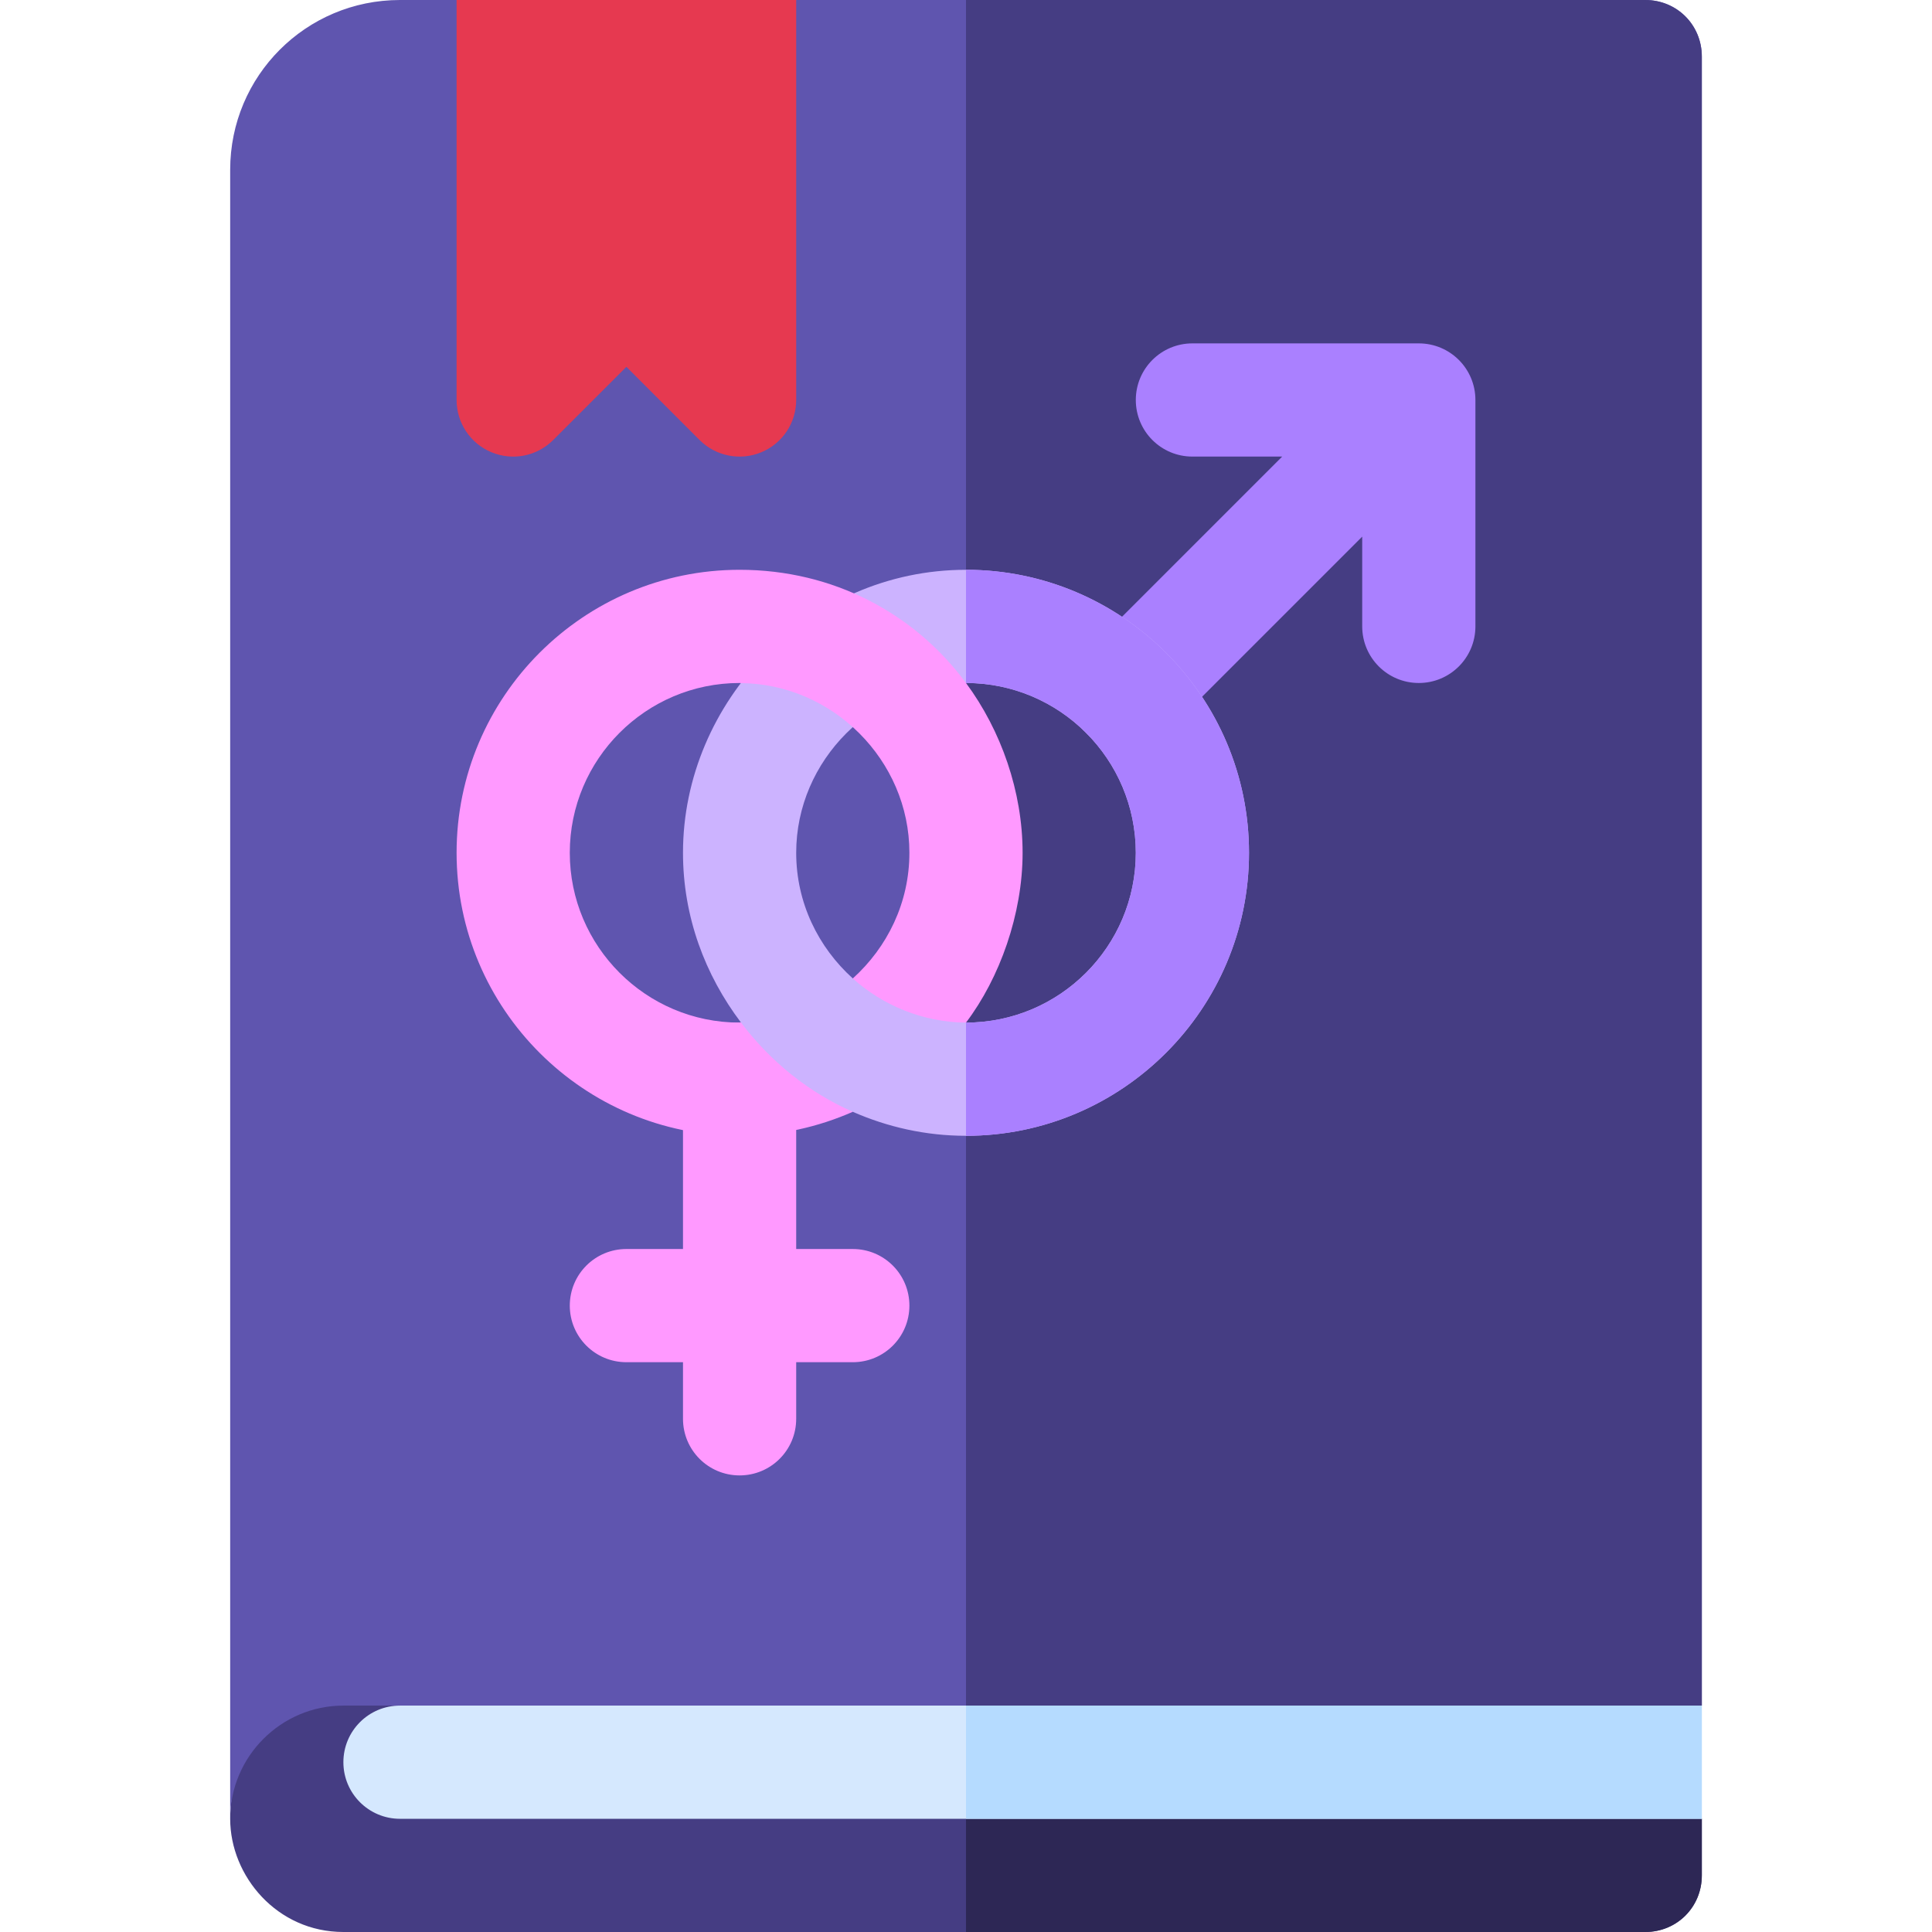
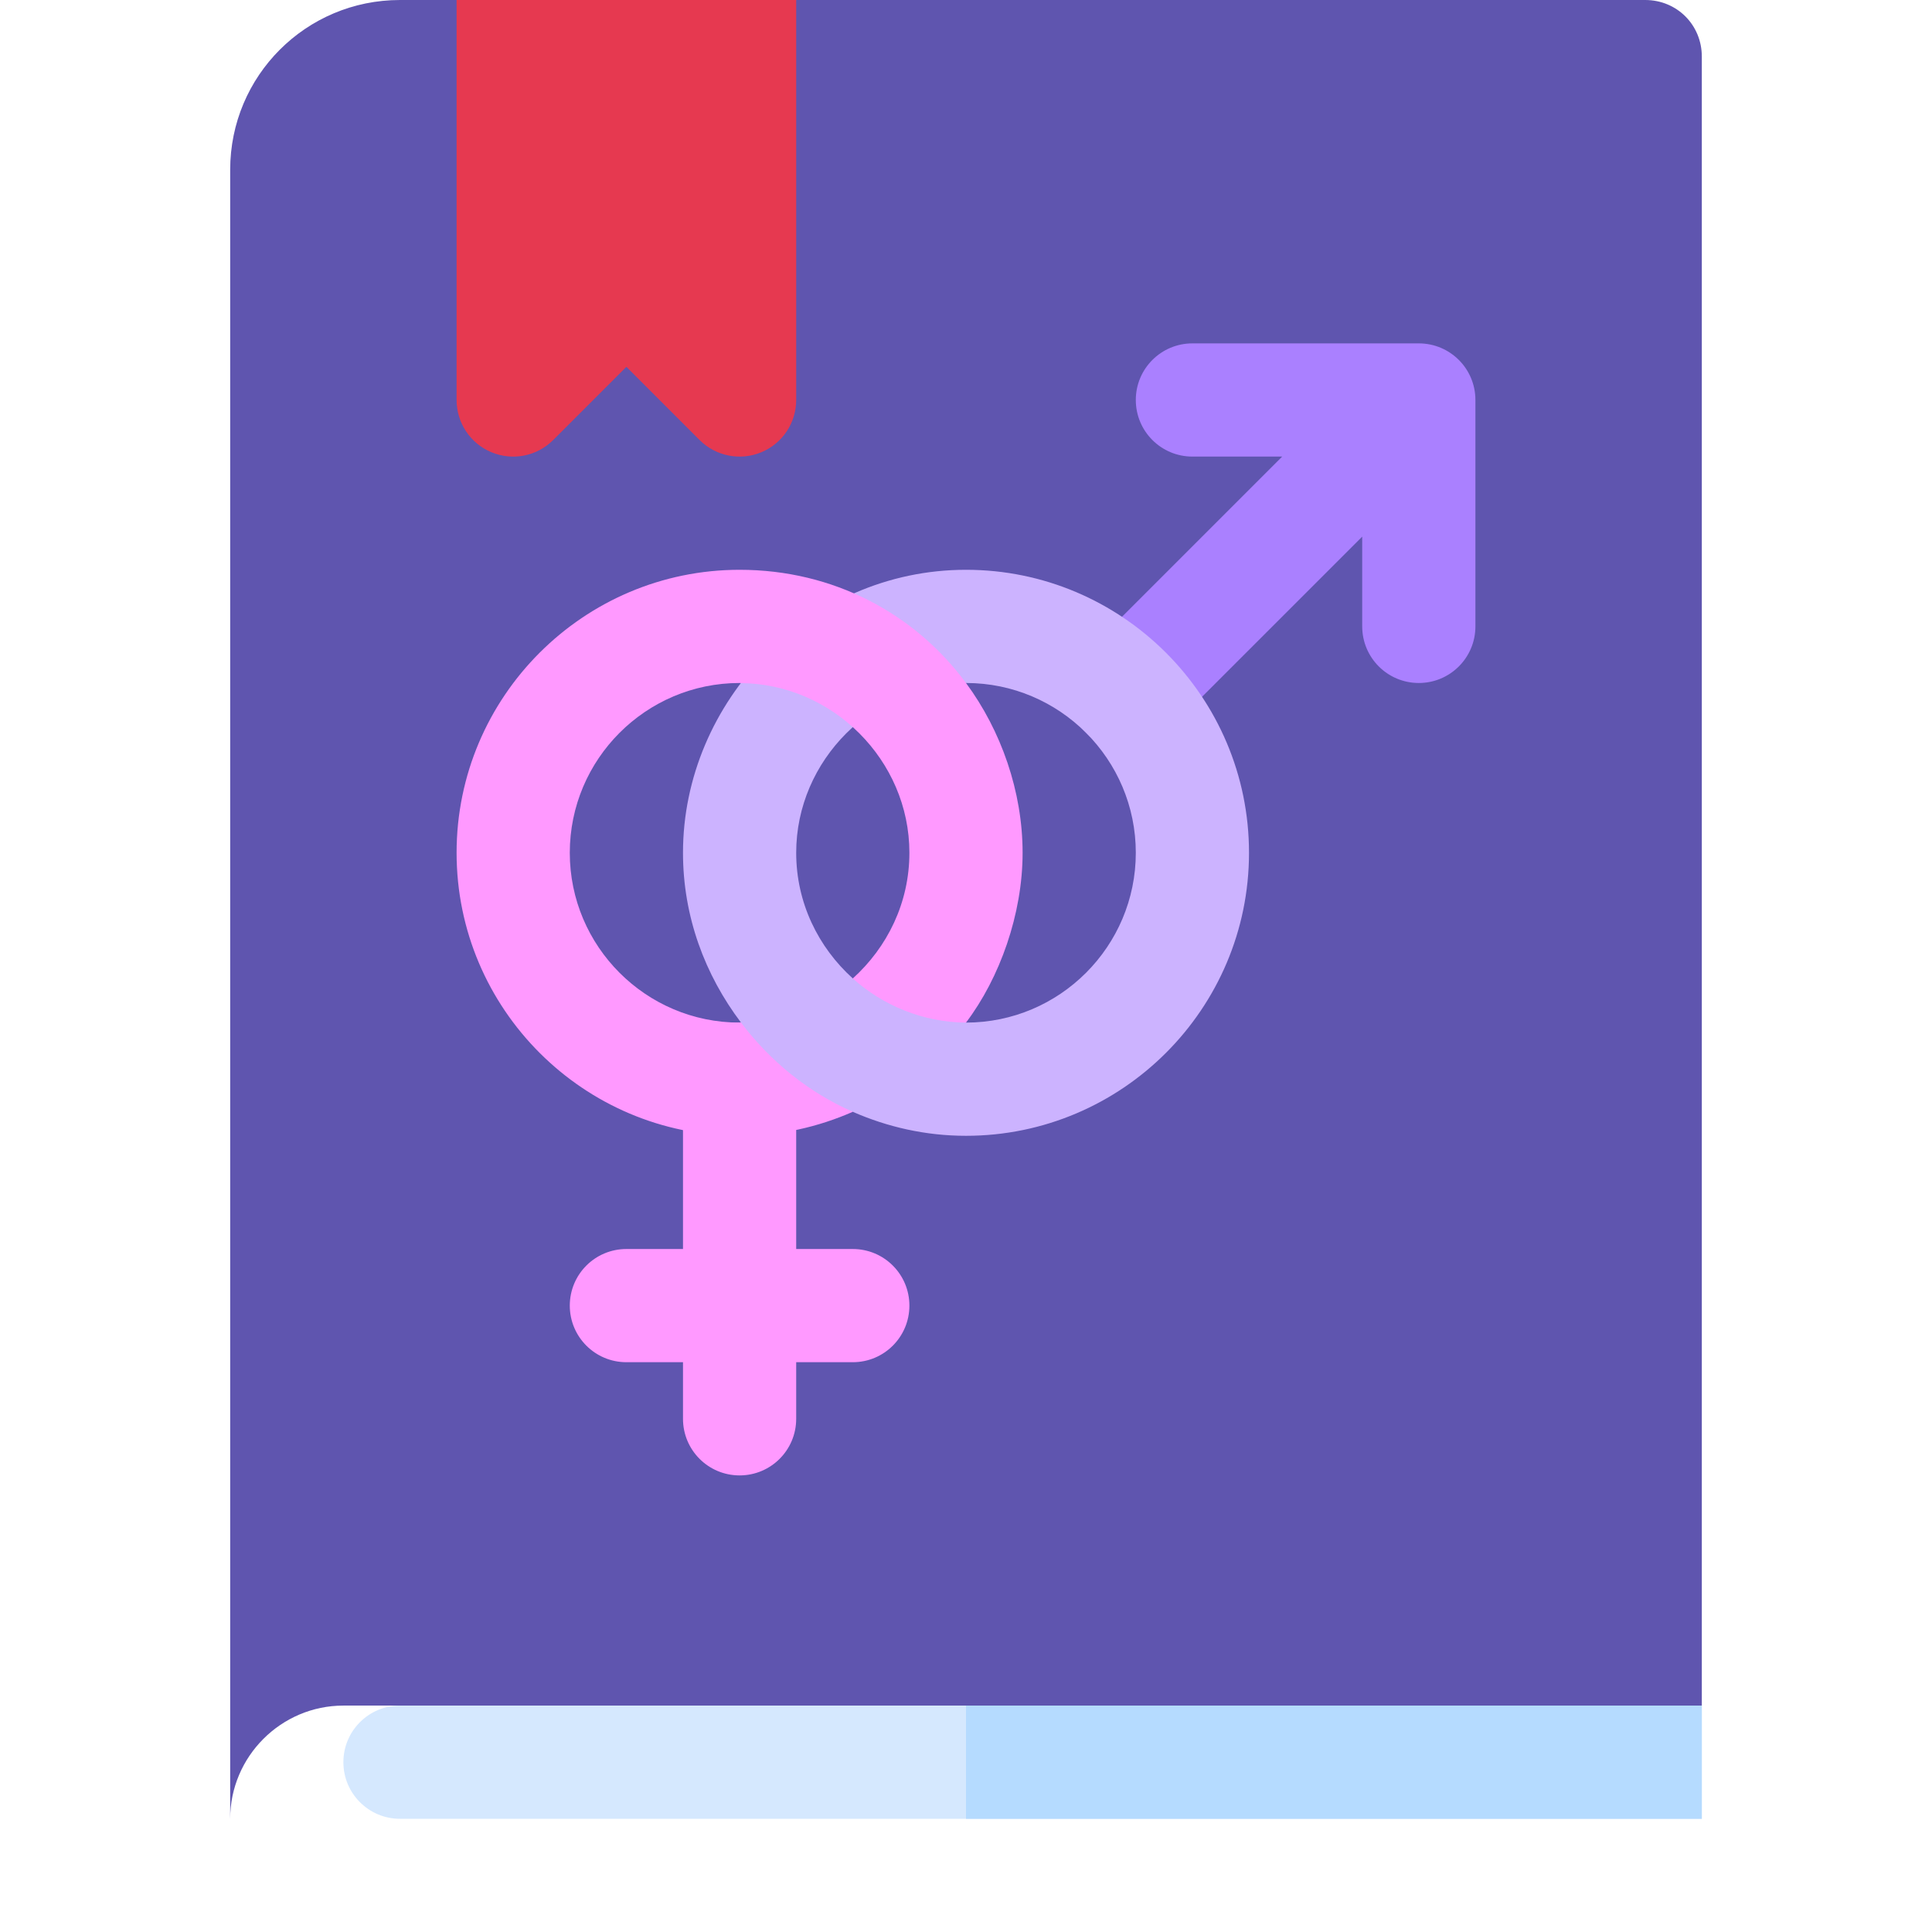
<svg xmlns="http://www.w3.org/2000/svg" id="Capa_1" enable-background="new 0 0 512 512" height="512" viewBox="0 0 512 512" width="512">
  <g>
-     <path d="m411.684 422h-155.684-165c-16.5 0-30 43.5-30 60 0 15.194 12.426 30 30 30h165 180c8.401 0 15-6.601 15-15v-15z" fill="#453d83" />
-     <path d="m451 497v-15l-39.316-60h-155.684v90h180c8.401 0 15-6.601 15-15z" fill="#2d2755" />
    <path d="m418.079 437h-162.079-117.158l-32.842 15c-8.284 0-15 6.714-15 15 0 8.284 6.716 15 15 15h150 195v-30z" fill="#d5e8fe" />
    <path d="m451 452-32.921-15h-162.079v45h195z" fill="#b5dbff" />
    <path d="m436 0h-180-45l-30 30h-30l-30-30h-15c-24.901 0-45 20.099-45 45v437c0-16.5 13.5-30 30-30h165 195v-437c0-8.401-6.599-15-15-15z" fill="#5f55af" />
-     <path d="m451 15c0-8.401-6.599-15-15-15h-180v452h195z" fill="#453d83" />
    <path d="m226 331h-15v-45c0-8.291-6.709-15-15-15s-15 6.709-15 15v45h-15c-8.291 0-15 6.709-15 15s6.709 15 15 15h15v15c0 8.291 6.709 15 15 15s15-6.709 15-15v-15h15c8.291 0 15-6.709 15-15s-6.709-15-15-15z" fill="#f9f" />
    <path d="m376 91h-60c-8.291 0-15 6.709-15 15s6.709 15 15 15h23.789l-51.973 51.973c-5.859 5.859-5.859 15.352 0 21.211 2.93 2.93 6.768 4.395 10.605 4.395s7.676-1.465 10.605-4.395l51.974-51.973v23.789c0 8.291 6.709 15 15 15s15-6.709 15-15v-60c0-8.291-6.709-15-15-15z" fill="#aa80ff" />
    <path d="m121 0v106c0 6.064 3.647 11.543 9.258 13.857 5.625 2.329 12.041 1.055 16.348-3.252l19.394-19.394 19.395 19.395c4.33 4.33 10.82 5.559 16.348 3.252 5.61-2.314 9.258-7.793 9.258-13.857v-106.001z" fill="#e63950" />
-     <path d="m256 151c-41.768 0-75 34.993-75 75 0 16.932 5.852 32.399 15.353 44.965l-.353 26.697 30-3.019c9.203 4.039 19.323 6.357 30 6.357 41.353 0 75-33.647 75-75s-33.647-75-75-75zm0 120c-.121 0-9-11.801-9-11.801l-21 .097c-9.139-8.243-15-20.048-15-33.296 0-24.589 20.424-44.775 44.647-44.965.121-.002.233-.035.353-.035 24.814 0 45 20.186 45 45s-20.186 45-45 45z" fill="#ccb3ff" />
-     <path d="m331 226c0-41.353-33.647-75-75-75v30c24.814 0 45 20.186 45 45s-20.186 45-45 45v30c41.353 0 75-33.647 75-75z" fill="#aa80ff" />
+     <path d="m256 151c-41.768 0-75 34.993-75 75 0 16.932 5.852 32.399 15.353 44.965l-.353 26.697 30-3.019c9.203 4.039 19.323 6.357 30 6.357 41.353 0 75-33.647 75-75s-33.647-75-75-75m0 120c-.121 0-9-11.801-9-11.801l-21 .097c-9.139-8.243-15-20.048-15-33.296 0-24.589 20.424-44.775 44.647-44.965.121-.002.233-.035.353-.035 24.814 0 45 20.186 45 45s-20.186 45-45 45z" fill="#ccb3ff" />
    <path d="m271 226c0 16.24-6.06 33.21-15 45-11.42-.09-22.1-4.58-30-11.7 9.14-8.25 15-20.05 15-33.3 0-24.61-20.44-44.77-44.65-44.97-.12 0-.23-.03-.35-.03-24.81 0-45 20.19-45 45s20.19 45 45 45c.12 0 .23-.03.35-.03 7.72 10.2 17.8 18.47 29.65 23.67-9.2 4.04-19.32 6.36-30 6.36-41.35 0-75-33.65-75-75s33.65-75 75-75c24.92 0 46.44 11.64 60 30 9.33 12.62 15 28.81 15 45z" fill="#f9f" />
  </g>
</svg>